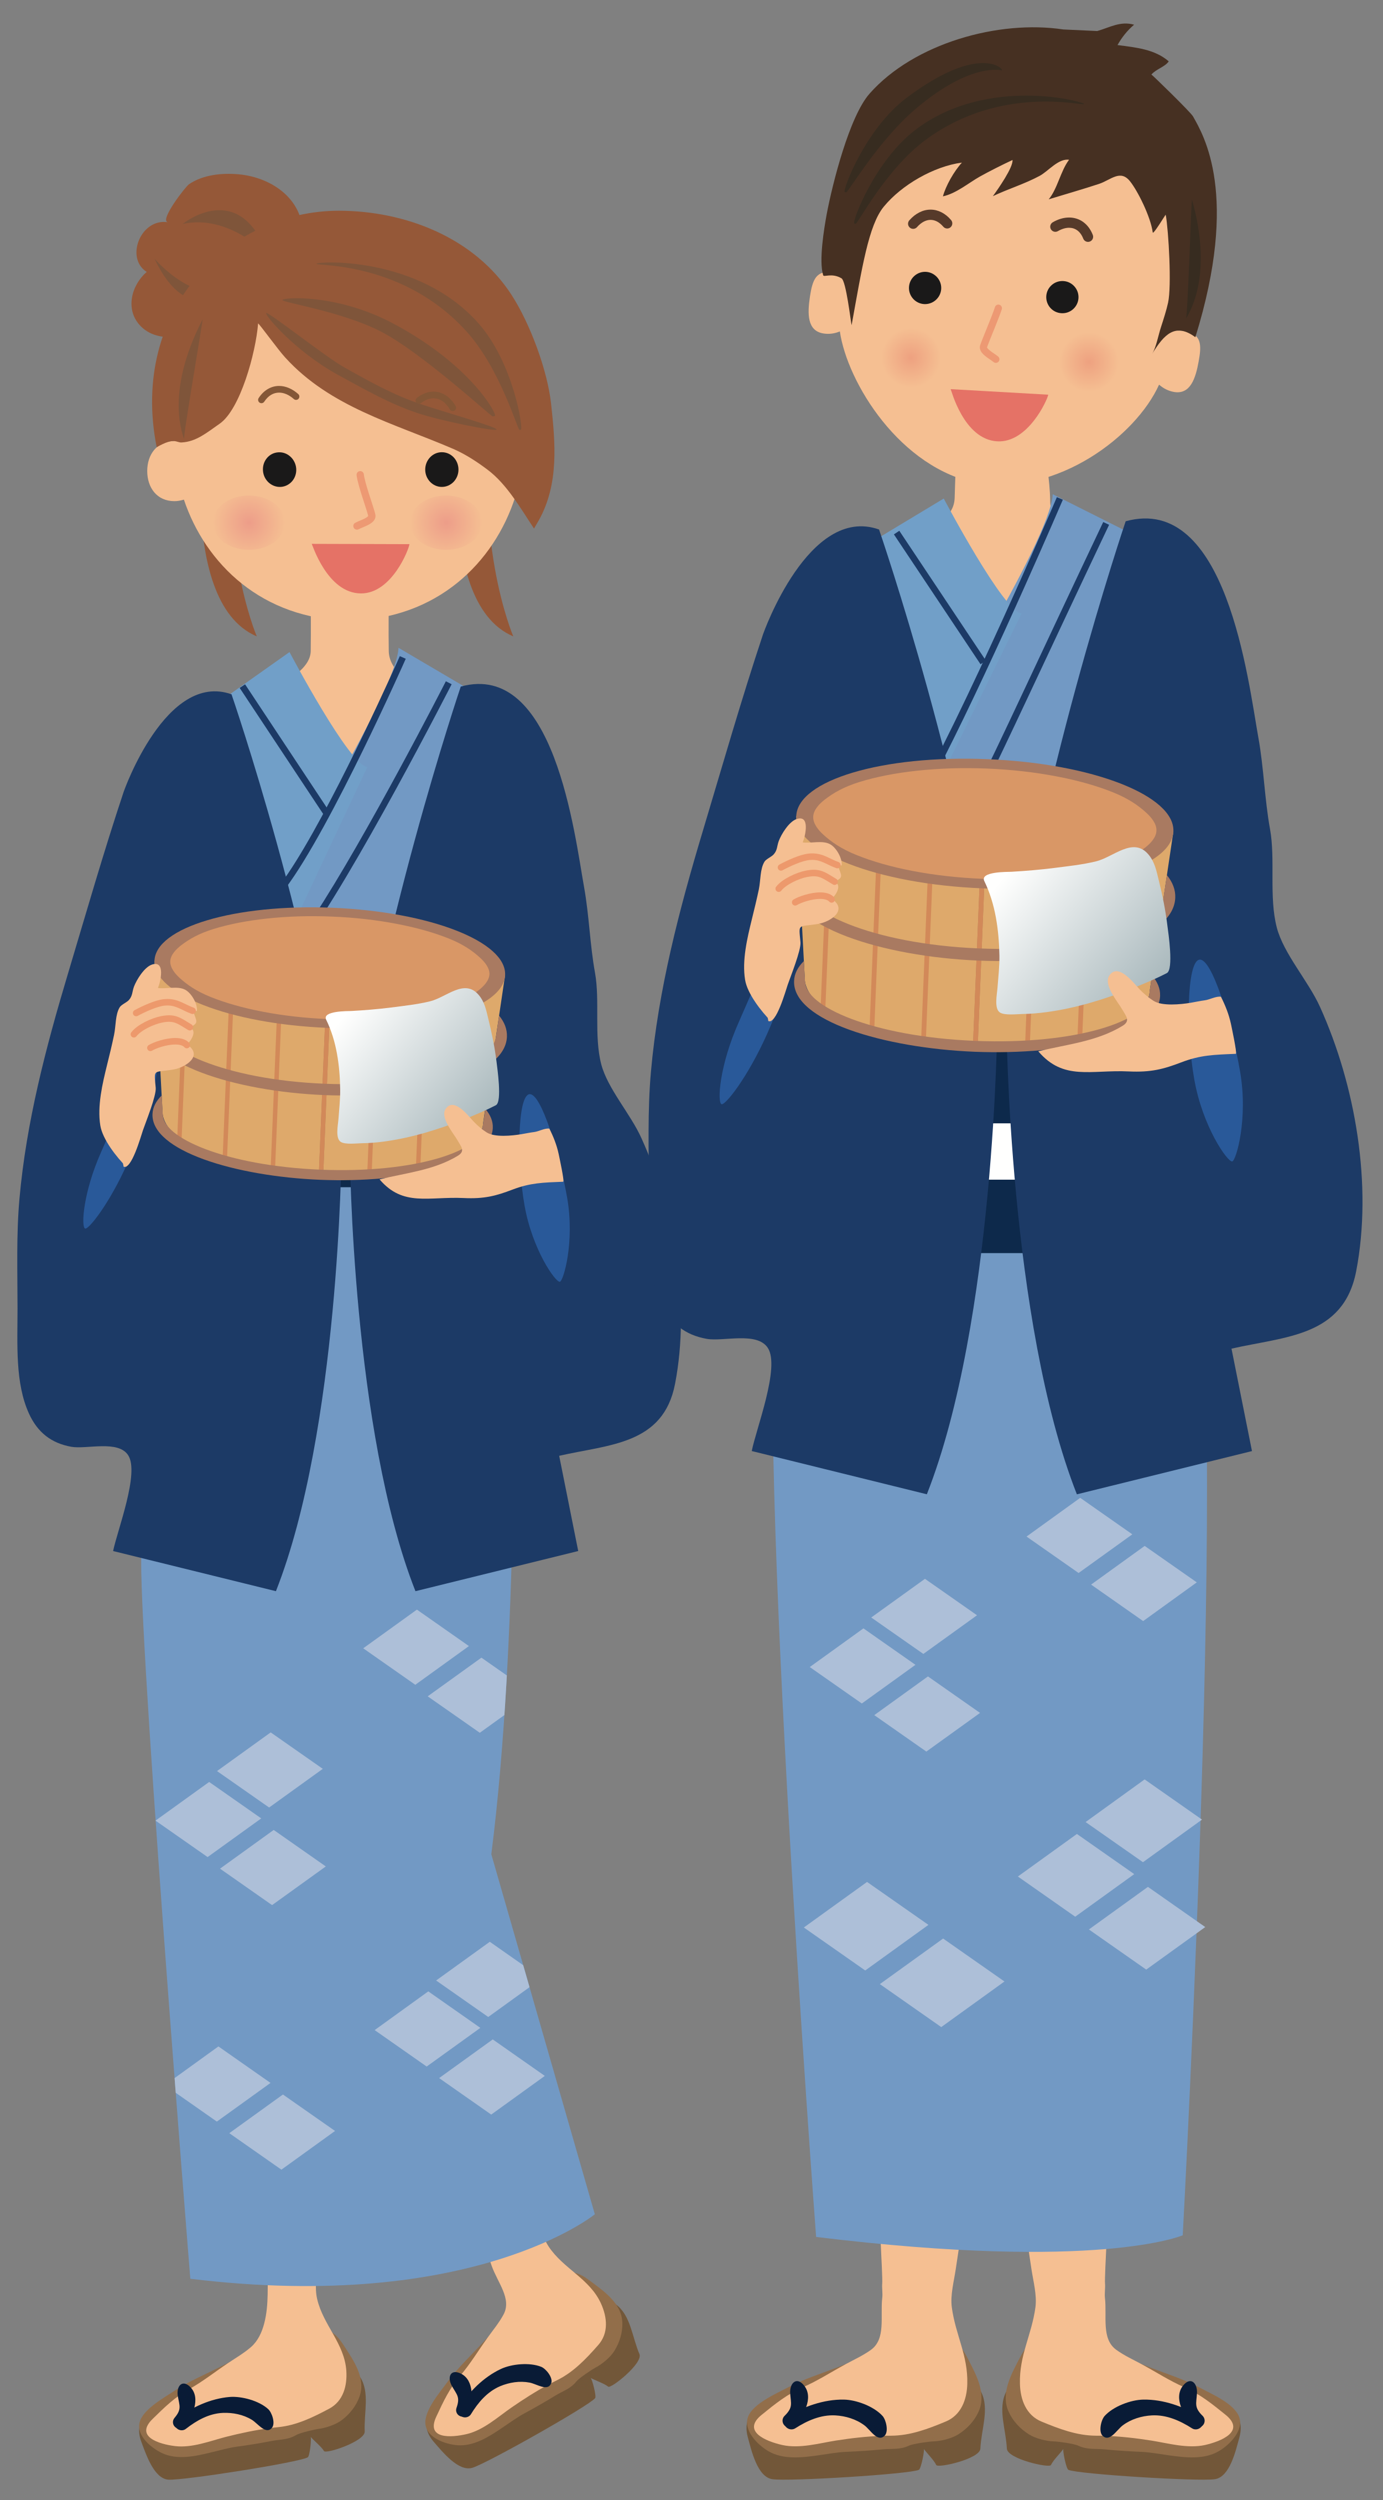
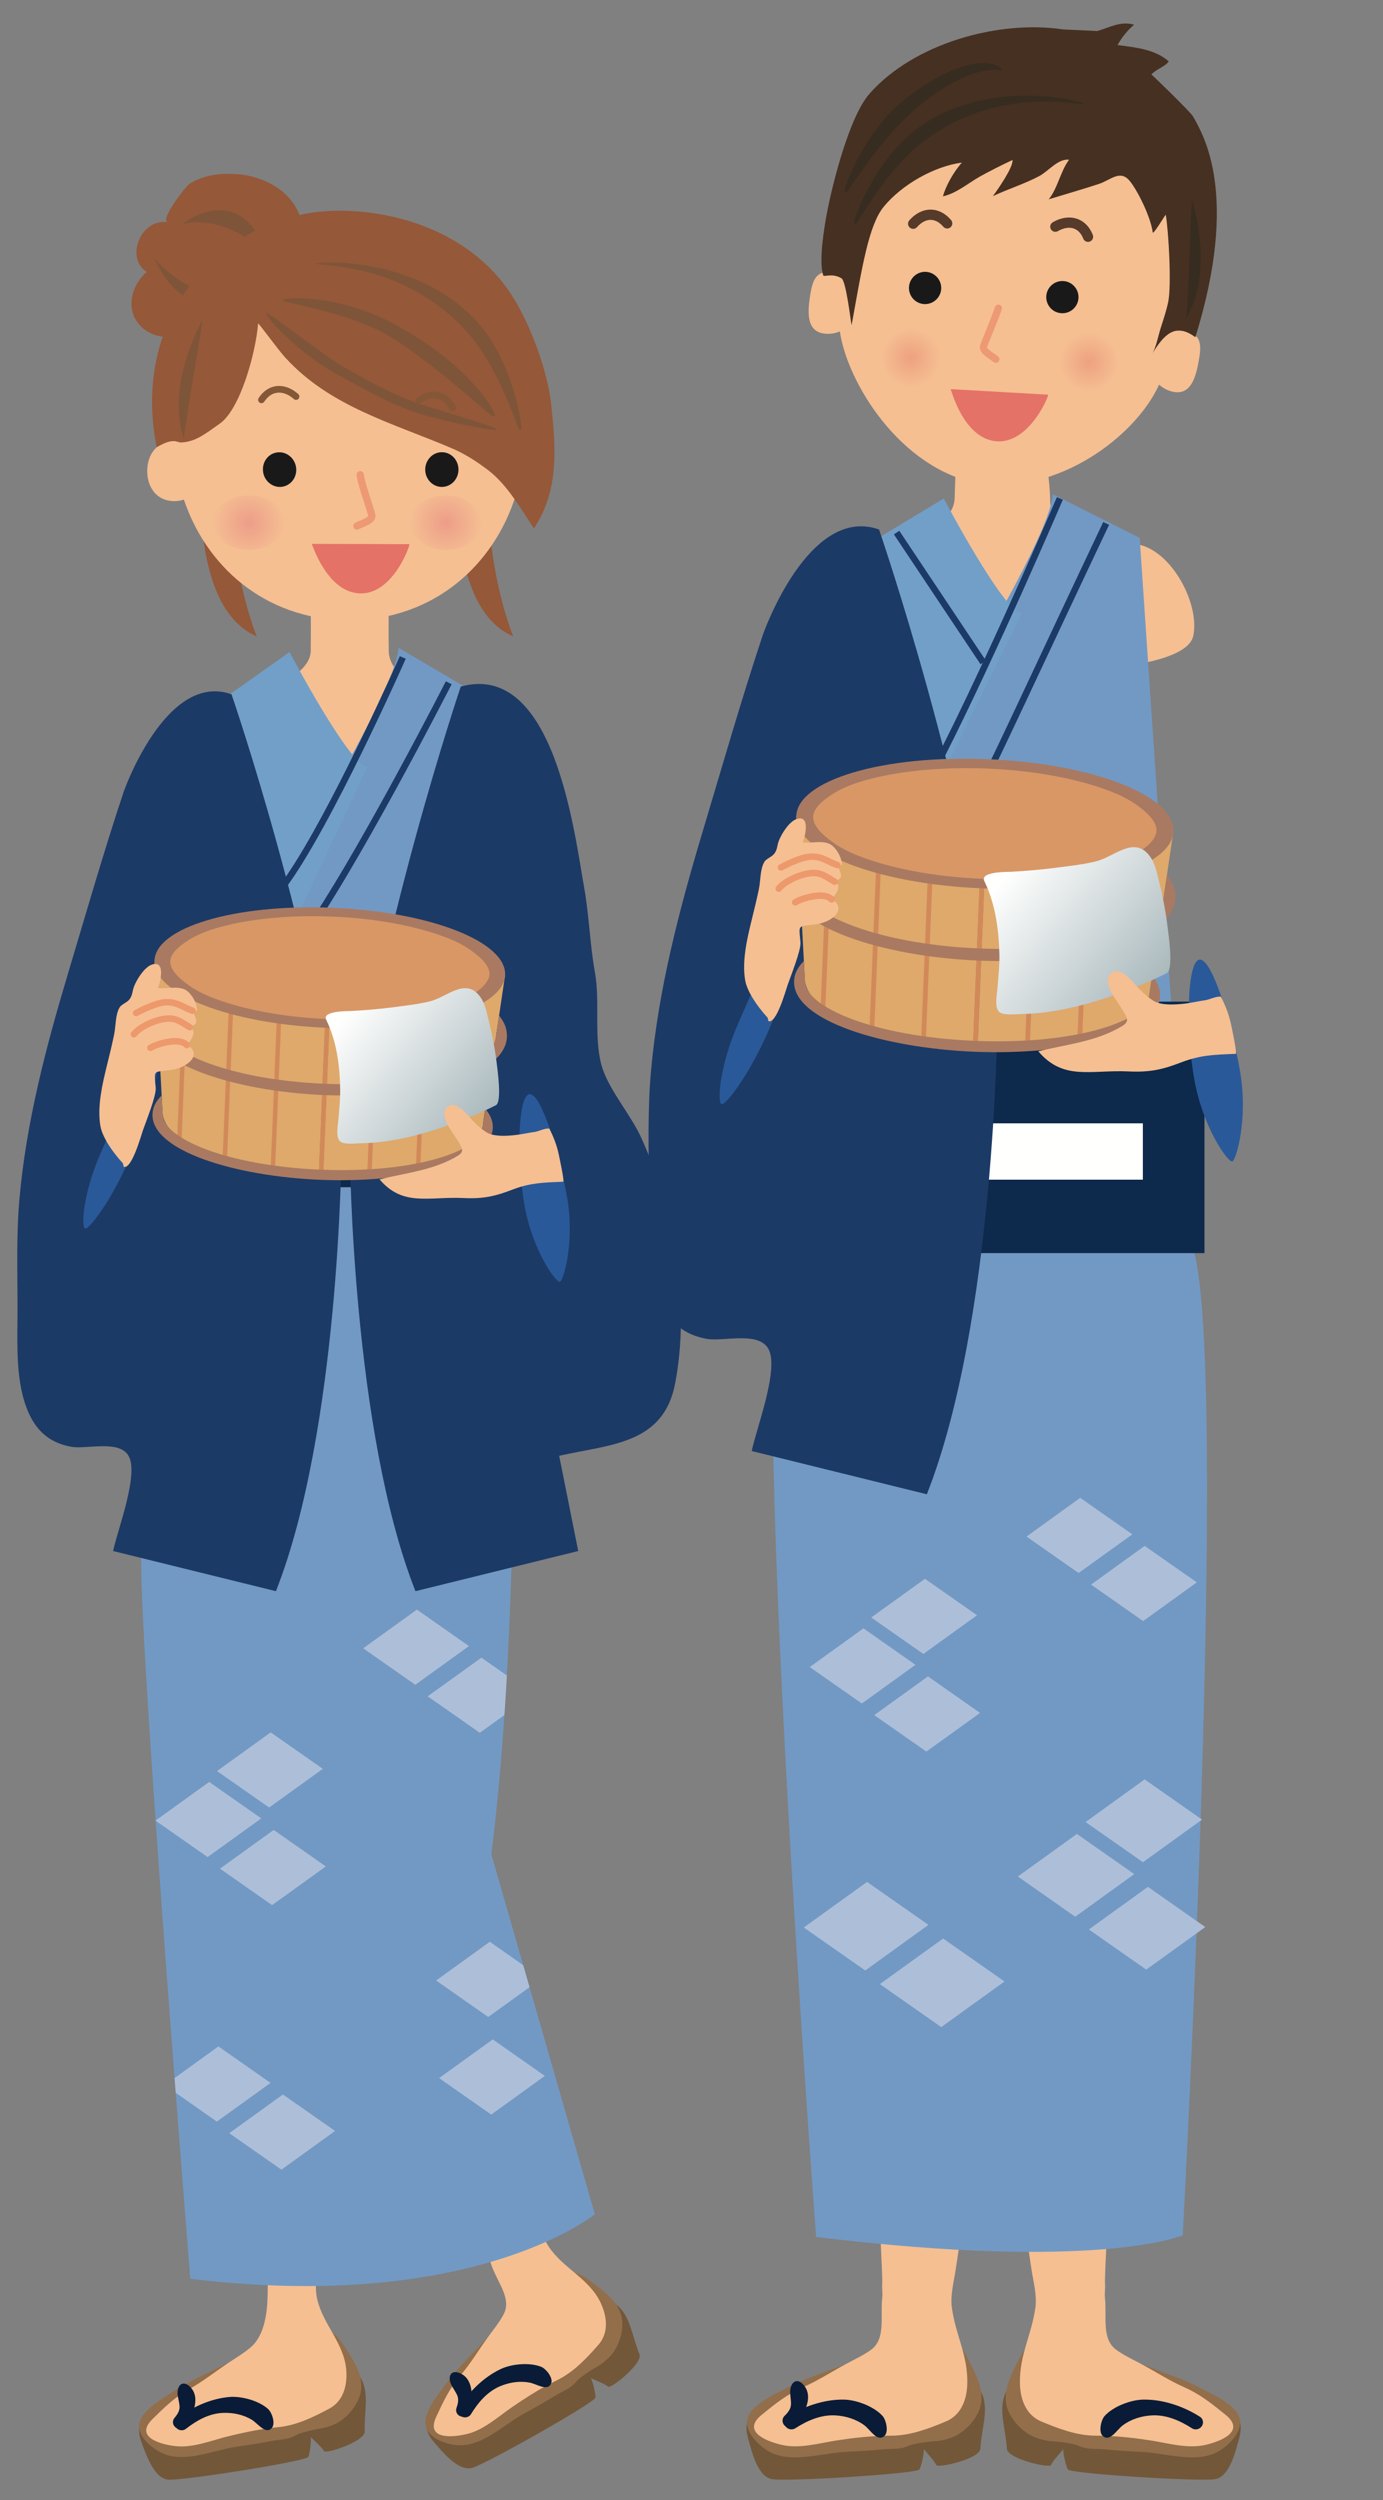
<svg xmlns="http://www.w3.org/2000/svg" version="1.1" viewBox="0 0 310 560">
  <rect x="0" y="0" width="310" height="560" fill="#808080" stroke="none" />
  <defs>
    <radialGradient id="f" cx="99.979" cy="117.08" r="8.122" gradientUnits="userSpaceOnUse">
      <stop stop-color="#ED9D89" offset="0" />
      <stop stop-color="#F5BF92" offset="1" />
    </radialGradient>
    <radialGradient id="e" cx="55.798" cy="117.08" r="8.122" gradientUnits="userSpaceOnUse">
      <stop stop-color="#ED9D89" offset="0" />
      <stop stop-color="#F5BF92" offset="1" />
    </radialGradient>
    <clipPath id="i">
      <path d="m42.658 510.42s-12.715-157.31-10.82-163.94l27.646-144.52s29.366-46.435 29.844-56.855l16.113 9.473 9.639 147.55s1.201 64.893-4.951 113.22l23.203 80.635s-27.148 22.187-90.674 14.443z" />
    </clipPath>
    <clipPath id="h">
      <path d="m73.713 216.76-39.082-1.592 1.767 33.301c-0.302 7.402 13.594 13.447 35.43 14.375 21.856 0.859 36.182-4.033 36.485-11.445l4.912-33.018-39.512-1.621z" />
    </clipPath>
    <linearGradient id="d" x1="107.46" x2="77.393" y1="252.32" y2="227.19" gradientUnits="userSpaceOnUse">
      <stop stop-color="#AAB9BD" offset="0" />
      <stop stop-color="#FFFFFE" offset="1" />
    </linearGradient>
    <radialGradient id="c" cx="244.11" cy="81.101" r="6.679" gradientUnits="userSpaceOnUse">
      <stop stop-color="#EEA180" offset="0" />
      <stop stop-color="#F5BF92" offset="1" />
    </radialGradient>
    <radialGradient id="b" cx="204.2" cy="80.14" r="6.676" gradientUnits="userSpaceOnUse">
      <stop stop-color="#EEA180" offset="0" />
      <stop stop-color="#F5BF92" offset="1" />
    </radialGradient>
    <clipPath id="g">
      <path d="m220.5 184.51-42.021-1.719 1.884 35.811c-0.322 7.959 14.629 14.463 38.125 15.469 23.496 0.908 38.916-4.346 39.248-12.315l5.284-35.527-42.52-1.719z" />
    </clipPath>
    <linearGradient id="a" x1="257.57" x2="225.23" y1="223.09" y2="196.05" gradientUnits="userSpaceOnUse">
      <stop stop-color="#AAB9BD" offset="0" />
      <stop stop-color="#FFFFFE" offset="1" />
    </linearGradient>
  </defs>
  <path d="m37.766 555.43c-3.243-0.205-5.03-5.664-6.104-8.525-3.955-10.537 17.803-11.924 24.209-15.049 2.363-1.153 4.922-2.246 7.52-3.028 2.783-0.83 5.957-2.343 8.808-2.744 3.008-0.42 7.08 4.112 8.526 6.368 2.207 3.417 0.83 7.978 1.025 12.187 0.098 2.197-8.691 5.107-9.121 4.385-0.596-0.996-2.246-2.324-2.998-3.184 0.224 0.244-0.176 4.287-0.645 4.58-1.738 1.104-27.773 5.215-31.22 5.01" fill="#725739" />
  <path d="m47.131 549.37c-3.447 0.83-7.354 1.69-10.723 0.147-2.451-1.113-5.928-3.965-5.097-6.992 0.81-2.94 5.615-5.537 7.959-7.1 3.154-2.07 6.63-3.516 9.99-5.205 4.189-2.1 8.232-4.395 12.763-5.742 2.784-0.83 5.957-2.344 8.809-2.744 2.998-0.42 4.727 1.298 6.172 3.545 2.217 3.418 5.039 7.334 3.594 11.503-0.723 2.081-2.149 3.897-3.887 5.235-1.348 1.055-3.682 1.846-5.322 2.041-0.723 0.088-4.16 0.869-5.01 1.377-1.875 1.123-3.584 0.937-5.723 1.367-2.451 0.488-5.107 0.908-7.597 1.24-1.807 0.254-3.848 0.821-5.928 1.328" fill="#926E4A" />
  <path d="m62.355 543.67c4.122-0.4 7.813-2.217 11.436-4.14 3.164-1.69 4.063-5.137 3.838-8.516-0.43-6.113-5.186-10.225-6.533-16.025-0.625-2.598-0.078-5.713 0.049-8.37 0.361-6.66 0.722-13.339 1.074-20 0.205-3.769 0.4-7.519 0.605-11.289-5.449-1.093-12.5-0.634-17.636 0.537 2.324 18.35 4.843 33.907 4.833 35.411 0 0.908-9e-3 1.806-0.029 2.685-0.068 4.043-0.693 9.121-3.73 11.758-1.582 1.377-3.457 2.461-5.147 3.594-2.91 1.943-5.586 4.092-8.652 5.801-3.291 1.835-5.567 4.082-8.262 6.718-4.043 3.955 1.406 5.625 5.029 6.075 3.799 0.468 7.891-1.153 11.358-2.051 3.262-0.83 6.533-1.524 9.873-1.973 0.615-0.088 1.25-0.146 1.894-0.215" fill="#F5BF92" />
  <path d="m40.1 544.24c-0.225-0.087-0.42-0.244-0.586-0.429-0.537-0.635-0.45-1.563 0.185-2.071 3.252-2.529 7.52-4.482 11.768-4.834 2.676-0.214 6.582 0.83 8.642 2.715 0.86 0.772 1.67 3.223 0.85 4.19-1.377 1.631-3.145-0.957-4.512-1.797-1.933-1.172-4.248-1.631-6.474-1.543-3.174 0.137-5.918 1.719-8.321 3.584-0.449 0.351-1.045 0.4-1.552 0.185" fill="#091B36" />
  <path d="m39.387 543.74-0.098-0.069c-0.625-0.517-0.703-1.445-0.185-2.06 1.689-1.993 1.113-2.725 0.751-4.932-0.361-2.207 1.026-3.848 2.852-1.943 2.363 2.48 0.391 6.67-1.367 8.759-0.488 0.577-1.338 0.684-1.953 0.245" fill="#091B36" />
  <path d="m105.89 552.77c-3.106 0.937-6.69-3.545-8.692-5.85-7.392-8.496 12.51-17.383 17.412-22.558 1.827-1.924 3.828-3.838 6.006-5.469 2.315-1.748 4.756-4.278 7.285-5.654 2.666-1.446 8.077 1.386 10.215 2.988 3.262 2.431 3.555 7.197 5.215 11.064 0.869 2.022-6.357 7.813-7.002 7.305-0.918-0.732-2.92-1.397-3.935-1.953 0.302 0.156 1.337 4.082 1.015 4.512-1.25 1.66-24.209 14.609-27.519 15.615" fill="#725739" />
  <path d="m112.55 543.82c-2.93 1.983-6.289 4.151-9.99 3.897-2.686-0.195-6.934-1.65-7.207-4.775-0.284-3.038 3.32-7.159 4.97-9.434 2.217-3.037 4.981-5.625 7.53-8.369 3.212-3.438 6.181-6.992 9.96-9.844 2.315-1.748 4.756-4.277 7.286-5.644 2.675-1.456 4.892-0.44 7.031 1.152 3.262 2.432 7.265 5.127 7.373 9.531 0.059 2.207-0.645 4.404-1.797 6.26-0.898 1.455-2.812 3.017-4.277 3.76-0.645 0.341-3.604 2.295-4.209 3.047-1.367 1.718-3.037 2.138-4.883 3.281-2.139 1.318-4.473 2.637-6.68 3.838-1.621 0.859-3.33 2.099-5.107 3.3" fill="#926E4A" />
  <path d="m124.83 533.17c3.731-1.826 6.553-4.814 9.258-7.89 2.383-2.686 2.021-6.231 0.625-9.307-2.539-5.586-8.418-7.774-11.719-12.744-1.484-2.217-2.07-5.322-2.871-7.852-1.992-6.377-3.984-12.754-5.986-19.111-1.113-3.594-2.246-7.207-3.379-10.801-5.479 0.889-11.875 3.115-16.27 5.996 8.584 16.387 14.327 32.158 14.834 33.574 0.323 0.84 0.616 1.69 0.899 2.52 1.357 3.818 4.551 7.383 2.627 10.918-1.006 1.855-2.383 3.516-3.565 5.156-2.05 2.852-3.808 5.791-6.084 8.467-2.441 2.871-3.789 5.771-5.39 9.189-2.412 5.108 3.291 4.766 6.836 3.926 3.72-0.879 6.982-3.838 9.931-5.888 2.764-1.915 5.586-3.711 8.555-5.303 0.557-0.283 1.113-0.567 1.699-0.85" fill="#F5BF92" />
  <path d="m104.17 541.48c-0.234-0.01-0.469-0.078-0.693-0.205-0.733-0.411-0.977-1.299-0.547-1.993 2.158-3.515 5.478-6.835 9.336-8.642 2.421-1.143 6.455-1.524 9.052-0.488 1.065 0.429 2.676 2.431 2.246 3.632-0.722 2.012-3.271 0.196-4.843-0.097-2.237-0.43-4.561-0.049-6.621 0.81-2.911 1.241-4.942 3.672-6.534 6.26-0.283 0.488-0.849 0.742-1.396 0.723" fill="#091B36" />
  <path d="m103.33 541.27-0.127-0.039c-0.762-0.274-1.152-1.113-0.879-1.875 0.869-2.461 0.088-2.93-1.015-4.883-1.114-1.934-0.381-3.955 1.992-2.803 3.066 1.494 2.695 6.104 1.767 8.672-0.254 0.713-1.015 1.104-1.738 0.928" fill="#091B36" />
  <path d="m103.94 89.177s-7.627 45.42 11.113 53.369c0 0-9.844-22.871-3.819-54.971l-7.294 1.602" fill="#955838" />
  <path d="m46.428 89.177s-7.627 45.42 11.133 53.369c0 0-9.864-22.871-3.819-54.971l-7.314 1.602" fill="#955838" />
  <path d="m49.611 72.566c7.784-3.301 17.5-9.717 18.223-19.082 0.664-8.575-6.748-13.76-14.355-14.444-3.692-0.332-7.959 0.078-11.114 2.227-0.771 0.508-6.738 8.193-4.726 8.515-6.065-0.986-9.668 8.018-4.756 11.124-3.399 2.929-4.99 8.515-1.289 12.216 4.619 4.59 12.988 1.582 18.017-0.556" fill="#955838" />
  <path d="m59.943 57.058s-8.632-9.199-18.994-6.895c0 0 12.666-10.361 18.994 6.895" fill="#7F553A" />
  <path d="m34.621 57.927s9.785 11.514 17.852 5.752c0 0-9.795 11.23-17.852-5.752" fill="#7F553A" />
  <path d="m41.203 163.07c4.111-4.112 28.272-8.799 28.447-17.217 0.069-5.303 0-8.389 0-13.682h17.491c0 5.293-0.078 8.379 0 13.682 0.156 8.418 17.744 12.334 22.539 15.634 5.293 3.653 5.966 9.561 5.312 19.854-11.367 2.607-23.769 3.994-36.787 3.994-12.666 0-31.504-1.103-42.617-3.594-0.684-10.341 0.752-13.798 5.615-18.671" fill="#F5BF92" />
  <path d="m33 105.5c0 3.74 2.178 6.758 6.104 6.758 0.742 0 1.445-0.147 2.119-0.342 4.843 14.444 17.578 26.807 37.021 27.09 19.736-0.283 32.569-13.037 37.256-27.725 1.064 0.596 2.295 0.977 3.623 0.977 3.906 0 4.404-3.789 4.404-7.5 0-3.73-0.498-5.977-4.404-5.977-0.566 0-1.113 0.069-1.65 0.186 0-23.877-16.446-38.721-39.229-38.994-22.715 0.273-39.14 15.039-39.219 38.808-3.867 0.03-6.025 3.047-6.025 6.719" fill="#F5BF92" />
  <path d="m75.939 47.204c14.864 0 30.391 5.997 38.711 18.828 4.17 6.436 8.057 16.905 8.877 24.405 0.948 8.73 1.807 17.949-2.754 26.113-0.097 0.156-0.976 1.69-1.074 1.846-2.998-4.512-6.064-9.922-10.4-13.174-2.432-1.836-4.99-3.486-7.695-4.668-13.243-5.713-27.549-9.326-37.686-20.488-1.572-1.709-5.625-7.315-6.064-7.627-0.518 6.611-4.014 19.267-8.594 22.451-2.91 2.021-5.244 4.043-8.545 4.219-1.26 0.068-1.524-1.25-5.596 1.064-6.172-31.015 16.397-52.969 40.82-52.969" fill="#955838" />
  <path d="m111.32 96.218c0.137-0.586-11.884-3.955-17.177-5.752-5.87-1.982-11.006-4.824-17.159-8.281-3.955-2.237-16.738-12.305-17.295-12.07-0.576 0.244 6.397 8.574 16.163 13.906 6.289 3.428 11.484 6.387 17.529 8.437 5.39 1.836 17.822 4.278 17.939 3.76" fill="#7F553A" />
  <path d="m110.43 93.269c0.185 0 0.351-0.039 0.517-0.108 0.547-0.283-5.361-11.513-23.125-20.859-12.636-6.592-24.482-5.684-24.521-5.098-0.02 0.567 12.949 2.461 21.875 6.953 9.209 4.669 24.853 19.112 25.254 19.112" fill="#7F553A" />
  <path d="m116.45 96.296c0.098 0 0.205-0.01 0.303-0.039 0.596-0.176-1.68-15-9.492-23.818-13.574-15.381-36.602-13.877-36.328-13.34 0.293 0.518 19.443-0.518 33.603 15.107 7.686 8.487 11.446 22.09 11.914 22.09" fill="#7F553A" />
  <path d="m102.13 90.962c-1.157-2.022-2.962-3.246-4.965-3.243-1.255 0-2.538 0.477-3.721 1.407-0.324 0.255-0.381 0.724-0.127 1.049 0.255 0.324 0.724 0.381 1.049 0.127 0.975-0.764 1.926-1.089 2.799-1.089 1.374 3e-3 2.684 0.803 3.672 2.495 0.205 0.357 0.662 0.48 1.019 0.274 0.358-0.206 0.48-0.663 0.274-1.02" fill="#845737" />
  <path d="m91.857 117.08c0 3.36 3.643 6.084 8.116 6.084 4.502 0 8.125-2.724 8.125-6.084 0-3.349-3.623-6.084-8.125-6.084-4.473 0-8.116 2.735-8.116 6.084z" fill="url(#f)" />
  <path d="m63.918 117.08c0 3.36-3.643 6.084-8.125 6.084-4.492 0-8.115-2.724-8.115-6.084 0-3.349 3.623-6.084 8.115-6.084 4.482 0 8.125 2.735 8.125 6.084z" fill="url(#e)" />
  <path d="m79.931 106.42c0.068 0.652 0.266 1.471 0.522 2.397 0.386 1.382 0.909 2.973 1.338 4.295 0.214 0.66 0.405 1.254 0.541 1.71 0.068 0.227 0.122 0.421 0.158 0.564l0.038 0.17 7e-3 0.042v6e-3l0.183-0.018-0.183 9e-3v9e-3l0.183-0.018-0.183 9e-3 0.817-0.038-0.818 0.022 0.186-5e-3 -0.186 2e-3v3e-3l0.186-5e-3 -0.186 2e-3v7e-3h0.063l-0.061-0.016-2e-3 0.016h0.063l-0.061-0.016-4e-3 8e-3c-0.013 0.033-0.115 0.158-0.311 0.291-0.29 0.204-0.752 0.423-1.226 0.625-0.477 0.205-0.96 0.392-1.371 0.612-0.398 0.214-0.547 0.71-0.332 1.108 0.214 0.397 0.71 0.546 1.108 0.331 0.2-0.109 0.523-0.247 0.883-0.398 0.543-0.23 1.171-0.486 1.722-0.836 0.276-0.177 0.539-0.378 0.762-0.651 0.22-0.268 0.404-0.645 0.402-1.074v-0.049l-1e-3 -0.016c-0.017-0.252-0.069-0.438-0.141-0.718-0.255-0.937-0.826-2.607-1.362-4.306-0.268-0.847-0.526-1.696-0.726-2.443-0.201-0.744-0.343-1.397-0.382-1.795-0.045-0.45-0.446-0.777-0.895-0.731-0.45 0.045-0.777 0.447-0.731 0.896" fill="#ED9973" />
  <path d="m95.314 105.19c0 2.129 1.67 3.877 3.721 3.877 2.08 0 3.731-1.748 3.731-3.877 0-2.159-1.651-3.897-3.731-3.897-2.051 0-3.721 1.738-3.721 3.897" fill="#1A1919" />
  <path d="m58.947 105.43c0.147 2.139 1.953 3.76 4.014 3.633 2.051-0.147 3.584-1.953 3.437-4.102-0.166-2.138-1.972-3.789-4.013-3.642-2.071 0.107-3.604 1.972-3.438 4.111" fill="#1A1919" />
  <path d="m69.875 121.82c0.088-0.02 3.447 11.084 11.035 11.103 6.895 0.029 10.733-9.853 10.869-11.035l-21.904-0.068" fill="#E57266" />
  <path d="m66.856 88.267c-1.315-1.171-2.809-1.817-4.294-1.818-1.765-7e-3 -3.441 0.946-4.582 2.71-0.226 0.345-0.129 0.808 0.217 1.034 0.345 0.225 0.808 0.129 1.034-0.217 0.945-1.428 2.099-2.025 3.331-2.033 1.042-1e-3 2.195 0.457 3.301 1.44 0.308 0.274 0.78 0.247 1.054-0.061s0.247-0.78-0.061-1.054" fill="#845737" />
  <path d="m41.271 98.464c-0.019-0.605-4.609-9.951 4.131-26.914 0.215-0.4-4.521 26.914-4.131 26.914" fill="#7F553A" />
  <path d="m53.99 171.03c-0.115 0.153-1.72 2.489-1.718 8.809 0 0.82 0.027 1.71 0.088 2.672 0.028 0.45 0.417 0.793 0.868 0.764 0.45-0.029 0.792-0.417 0.764-0.867-0.059-0.929-0.085-1.783-0.085-2.569 0-3.024 0.382-5.026 0.746-6.25 0.183-0.612 0.361-1.03 0.487-1.285 0.063-0.128 0.112-0.215 0.143-0.266l0.03-0.048 4e-3 -5e-3 -0.387-0.269 0.381 0.277 6e-3 -8e-3 -0.387-0.269 0.381 0.277c0.266-0.365 0.186-0.876-0.179-1.142s-0.876-0.186-1.142 0.18" fill="#ED9973" />
  <path d="m42.658 510.42s-12.715-157.31-10.82-163.94l27.646-144.52s29.366-46.435 29.844-56.855l16.113 9.473 9.639 147.55s1.201 64.893-4.951 113.22l23.203 80.635s-27.148 22.187-90.674 14.443" fill="#7299C4" />
  <path d="m44.992 160.13 19.903-14.072s13.574 25.713 17.46 25.713l-18.925 40.273-18.916-38.33 0.478-13.584" fill="#719FC8" />
  <path d="m47.902 230.96h61.621v34.971h-61.621z" fill="#0D294B" />
  <path d="m47.902 243.84h61.621v9.785h-61.621z" fill="#FFFFFE" />
  <path d="m51.896 155.52s18.956 54.971 24.639 102.82c0 0-0.469 62.071-14.687 98.076l-36.494-8.994c0.947-4.638 5.957-17.49 3.378-21.455-2.246-3.467-9.287-1.299-12.734-1.894-4.502-0.801-7.568-3.213-9.492-7.412-3.145-6.875-2.578-15.489-2.578-23.624 0-8.193-0.293-16.464 0.439-24.58 1.524-17.08 5.899-33.789 10.811-50.175 4.101-13.672 8.037-27.422 12.558-40.967 0 0 9.473-27.002 24.16-21.797" fill="#1C3A66" />
  <path d="m103.28 153.79s-19.16 56.7-24.853 104.55c0 0 0.468 62.071 14.697 98.076l36.484-8.994-4.267-21.328c11.142-2.568 23.349-2.451 25.976-16.142 3.448-17.891-0.136-38.711-7.549-55.03-2.441-5.42-7.548-11.035-8.994-16.513-1.67-6.397-0.263-14.2-1.406-20.528-1.133-6.24-1.299-12.734-2.422-19.023-2.158-11.973-6.66-50.869-27.666-45.069" fill="#1C3A66" />
  <path d="m89.62 146.97c-1e-3 2e-3 -0.26 0.586-0.736 1.642-1.665 3.695-5.969 13.126-10.961 23.102-4.988 9.971-10.682 20.507-15.056 26.335l1.164 0.874c5.136-6.854 11.837-19.661 17.291-30.796 5.449-11.13 9.626-20.562 9.628-20.568l-1.33-0.588" fill="#1C3A66" />
  <path d="m99.94 152.6c-1e-3 2e-3 -0.345 0.675-0.972 1.887-2.194 4.245-7.842 15.072-14.21 26.516-6.365 11.441-13.466 23.516-18.511 30.191l1.162 0.878c5.873-7.78 14.308-22.455 21.302-35.219 6.991-12.759 12.523-23.586 12.525-23.59l-1.296-0.662" fill="#1C3A66" />
-   <path d="m53.721 154.09 18.965 28.603 1.213-0.804-18.964-28.604" fill="#1C3A66" />
  <path d="m75.1 477.32-12.022 8.671-11.68-8.173 12.022-8.662 11.68 8.164" fill="#ADBFD8" />
  <g clip-path="url(#i)" fill="#ADBFD8">
    <path d="m72.355 396.21-12.031 8.662-11.679-8.164 12.031-8.662 11.679 8.164" />
    <path d="m58.557 407.31-12.022 8.662-11.68-8.164 12.032-8.662 11.67 8.164" />
    <path d="m73.029 418.07-12.041 8.662-11.67-8.164 12.032-8.672 11.679 8.174" />
    <path d="m121.46 443.12-12.021 8.672-11.68-8.174 12.031-8.671 11.67 8.173" />
-     <path d="m107.67 454.23-12.031 8.662-11.66-8.164 12.021-8.672 11.67 8.174" />
    <path d="m122.12 464.99-12.012 8.662-11.679-8.174 12.021-8.662 11.67 8.174" />
    <path d="m60.637 466.56-12.032 8.662-11.66-8.164 12.012-8.672 11.68 8.174" />
    <path d="m105.11 368.71-12.021 8.672-11.67-8.174 12.031-8.662 11.66 8.164" />
    <path d="m119.58 379.47-12.031 8.662-11.68-8.164 12.041-8.662 11.67 8.164" />
  </g>
  <path d="m127.13 268.3c1.728 9.922-0.84 18.672-1.641 18.809-0.957 0.166-6.181-7.207-7.92-17.129-1.738-9.932-1.582-24.424 1.065-24.883 2.646-0.469 6.758 13.281 8.496 23.203" fill="#295999" />
  <path d="m28.596 260.5c-4.102 9.2-8.799 15.03-9.532 14.688-0.898-0.391-0.468-7.998 3.624-17.197 4.111-9.2 9.394-22.578 11.835-21.495 2.442 1.094-1.826 14.795-5.927 24.004" fill="#295999" />
  <path d="m73.713 216.76-39.082-1.592 1.767 33.301c-0.302 7.402 13.594 13.447 35.43 14.375 21.856 0.859 36.182-4.033 36.485-11.445l4.912-33.018-39.512-1.621" fill="#DEA96B" />
  <g clip-path="url(#h)">
    <path d="m72.837 229.74-1.543 37.481 0.989 0.04 1.543-37.48" fill="#B2825B" />
    <path d="m62.134 226-1.67 40.791 0.989 0.041 1.67-40.791" fill="#D28959" />
    <path d="m51.353 224.05-1.543 37.627 0.989 0.041 1.543-37.627" fill="#D28959" />
    <path d="m41.119 220.61-1.485 36.66 0.989 0.04 1.485-36.66" fill="#D28959" />
    <path d="m72.837 229.74-1.543 37.481 0.989 0.04 1.543-37.48" fill="#D28959" />
    <path d="m83.794 226.89-1.669 40.781 0.989 0.041 1.669-40.782" fill="#D28959" />
    <path d="m94.683 225.83-1.533 37.627 0.989 0.041 1.533-37.627" fill="#D28959" />
    <path d="m105.16 223.23-1.504 36.65 0.989 0.041 1.504-36.651" fill="#D28959" />
  </g>
  <path d="m113.22 218.39c-0.303 7.432-17.862 12.744-39.844 11.846-21.963-0.899-39.053-7.627-38.75-15.059 0.312-7.422 17.881-12.734 39.863-11.846 21.963 0.899 39.053 7.627 38.731 15.059" fill="#A97A61" />
  <path d="m73.469 228.26c-5.078-0.205-9.971-0.762-14.561-1.641-4.414-0.849-8.34-1.953-11.689-3.3-3.203-1.289-5.283-2.744-6.944-4.258-0.996-0.908-2.168-2.295-2.109-3.74 0.049-1.455 1.348-2.725 2.402-3.555 1.778-1.367 3.975-2.656 7.276-3.672 3.437-1.064 7.461-1.855 11.914-2.334 4.648-0.508 9.58-0.664 14.638-0.449 5.069 0.195 9.971 0.752 14.571 1.64 4.404 0.831 8.34 1.954 11.679 3.291 3.204 1.29 5.293 2.754 6.944 4.268 0.996 0.899 2.178 2.285 2.119 3.731-0.068 1.445-1.348 2.734-2.412 3.564-1.777 1.367-3.975 2.646-7.276 3.662-3.427 1.074-7.451 1.865-11.904 2.344-4.648 0.508-9.59 0.654-14.648 0.449" fill="#D99766" />
  <path d="m111.87 227.49-0.742 5.078 0.01-0.45c-0.235 5.762-15.752 11.563-38.35 10.635-22.588-0.918-37.588-7.959-37.353-13.72h-0.069l-0.244-4.737c-1.328 1.397-2.099 2.93-2.178 4.629-0.371 9.209 19.678 15.547 39.747 16.367 20.068 0.821 40.566-3.857 40.937-13.066 0.068-1.68-0.547-3.272-1.758-4.736" fill="#A97A61" />
  <path d="m108.8 248.4-0.703 4.551 0.019-0.401c-0.215 5.156-14.873 10.322-36.24 9.453-21.357-0.879-35.557-7.216-35.342-12.373h-0.049l-0.244-4.248c-1.269 1.24-1.992 2.627-2.06 4.141-0.342 8.262 18.623 13.974 37.607 14.746 18.984 0.771 38.34-3.379 38.672-11.621 0.068-1.504-0.537-2.93-1.66-4.248" fill="#A97A61" />
  <path d="m73.117 228.42c-0.996-2.031 4.863-1.924 5.664-1.963 2.979-0.166 5.928-0.41 8.877-0.781 2.91-0.371 5.85-0.693 8.701-1.377 3.682-0.879 7.735-5.185 10.928-1.455 1.338 1.553 1.69 3.399 2.158 5.322 0.791 3.164 1.446 6.377 1.846 9.61 0.147 1.299 1.318 9.043-0.137 9.785-2.285 1.182-4.668 2.187-7.06 3.135-5.801 2.304-11.856 4.179-18.047 5.009-1.631 0.215-3.272 0.352-4.932 0.372-1.162 0.019-3.681 0.341-4.707-0.284-1.308-0.791-0.635-3.828-0.537-5.175 0.156-2.247 0.42-4.493 0.381-6.739-0.098-5.244-0.801-10.703-3.135-15.459z" fill="url(#d)" />
  <path d="m126.24 264.7c0.322-9e-3 -0.908-5.703-1.015-6.211-0.44-2.021-1.163-3.877-2.09-5.683-0.977-0.166-2.364 0.635-3.389 0.762-0.996 0.117-1.924 0.332-2.9 0.488-2.032 0.342-5.957 0.752-7.754-0.401-1.055-0.664-2.051-1.513-2.91-2.421-1.202-1.27-4.385-5.508-6.25-2.911-1.407 1.963 1.728 5.508 2.656 7.159 0.791 1.416 1.758 2.343 0.029 3.408-5.39 3.252-11.553 3.808-17.539 5.283 5.274 6.182 10.967 3.809 18.867 4.18 4.619 0.224 7.227-0.479 10.948-1.895 3.994-1.513 6.757-1.572 11.347-1.758" fill="#F5BF92" />
  <path d="m28.381 261.44c-2.227-2.207-5.391-6.211-5.899-9.346-0.703-4.346 0.469-9.316 1.524-13.594 0.537-2.158 1.123-4.56 1.562-6.699 0.42-1.973 0.254-4.531 1.27-6.191 0.381-0.596 1.572-1.065 2.07-1.622 0.84-0.976 0.684-1.796 1.123-2.988 0.567-1.504 2.295-4.345 4.004-4.931 3.115-1.055 1.953 3.857 1.367 5.234 1.895 0.264 4.375-0.508 6.084 0.381 1.504 0.781 2.852 3.32 2.647 4.775-0.264-0.029-0.625 0.049-0.84 0 0.723 2.383 1.523 2.647-1.045 3.799 2.275 0.127 0.557 3.135-0.41 3.643 3.877 2.5-0.186 5.205-3.008 5.673-4.59 0.743-4.316-0.283-3.926 4.102 0.157 1.768-2.265 7.754-2.861 9.492-0.488 1.426-2.578 8.945-4.346 8.154-0.068-0.703-0.342-1.298-0.556-1.962" fill="#F5BF92" />
  <path d="m30.864 227.55c0.844-0.454 1.943-0.994 3.044-1.437 1.097-0.443 2.208-0.786 3.012-0.864 0.212-0.021 0.414-0.03 0.608-0.03 1.007 2e-3 1.781 0.252 2.61 0.618 0.826 0.364 1.691 0.856 2.782 1.249 0.379 0.135 0.795-0.062 0.931-0.44s-0.061-0.795-0.439-0.93c-0.951-0.34-1.769-0.802-2.684-1.21-0.912-0.406-1.936-0.745-3.2-0.743-0.242 0-0.492 0.013-0.752 0.038-1.053 0.108-2.241 0.493-3.412 0.962-1.167 0.471-2.305 1.03-3.189 1.504-0.354 0.19-0.487 0.631-0.297 0.986 0.19 0.354 0.631 0.487 0.986 0.297" fill="#ED996C" />
  <path d="m30.586 232.12c0.495-0.646 1.478-1.354 2.564-1.907 1.084-0.558 2.277-0.979 3.166-1.156 0.63-0.128 1.141-0.183 1.574-0.183 0.778 4e-3 1.314 0.161 1.952 0.469 0.634 0.308 1.353 0.789 2.337 1.374 0.346 0.206 0.792 0.091 0.997-0.254s0.091-0.791-0.254-0.996c-0.948-0.562-1.672-1.054-2.441-1.432-0.765-0.378-1.593-0.62-2.591-0.616-0.557 0-1.164 0.07-1.861 0.212-1.062 0.213-2.34 0.671-3.543 1.287-1.202 0.622-2.323 1.383-3.049 2.31-0.247 0.317-0.189 0.774 0.128 1.021 0.318 0.246 0.775 0.189 1.022-0.129" fill="#ED996C" />
  <path d="m34.086 235.34c0.454-0.274 1.305-0.636 2.259-0.909 0.955-0.276 2.026-0.472 2.942-0.471 0.484 0 0.924 0.054 1.273 0.163 0.351 0.109 0.604 0.263 0.776 0.454 0.269 0.298 0.729 0.323 1.028 0.054 0.298-0.269 0.323-0.729 0.054-1.028-0.39-0.432-0.895-0.707-1.43-0.871-0.536-0.165-1.111-0.227-1.701-0.227-1.114 1e-3 -2.291 0.224-3.346 0.528-1.056 0.306-1.976 0.686-2.602 1.057-0.345 0.206-0.457 0.653-0.251 0.999 0.206 0.344 0.653 0.457 0.998 0.251" fill="#ED996C" />
  <path d="m265.57 74.167c-0.537-0.107-1.064-0.146-1.601-0.097 4.394-24.141-8.584-42.012-30.303-46.26-0.303-0.049-0.586-0.078-0.879-0.127-0.283-0.039-0.566-0.107-0.869-0.166-21.924-3.018-40 9.668-43.672 33.926-0.488-0.215-1.006-0.342-1.553-0.43-3.759-0.566-4.57 1.641-5.146 5.43-0.566 3.779-0.674 7.695 3.076 8.261 1.279 0.196 2.52 0 3.633-0.468 1.641 11.406 13.496 30.791 31.103 34.062 17.706 2.617 35.206-10.537 40.45-22.139 0.908 0.801 2.021 1.397 3.291 1.631 3.72 0.674 4.902-3.056 5.576-6.826 0.703-3.769 0.644-6.113-3.106-6.797" fill="#F5BF92" />
  <path d="m255.14 121.96c-6.045-1.24-19.678-1.445-19.746-9.736-0.059-5.225-1.094-8.828-1.055-14.024l-9.57-0.087-10.42-0.03c-0.039 5.196-0.215 8.194-0.362 13.418-0.224 8.282-15.341 8.574-21.416 9.717-8.476 1.582-9.238 11.484-8.857 18.789 0.537 10.166 14.316 8.643 23.193 9.619 6.299 0.703 12.715 0.449 18.946 0.791 6.386 0.362 39.902 0.401 41.63-8.017 1.456-7.051-4.716-18.887-12.343-20.44" fill="#F5BF92" />
  <path d="m238.34 6.599c-14.483-2.197-33.457 3.096-43.418 14.365-4.541 5.117-8.33 20.225-9.61 26.973-0.595 3.252-1.796 10.449-0.8 13.711 0.156 0.508 1.933-0.596 4.111 0.693 1.045 0.645 2.051 9.61 2.266 10.498 2.334-12.832 3.789-22.392 7.216-26.553 3.995-4.873 11.26-9.052 17.51-9.863-1.777 1.934-3.623 5.205-4.258 7.559 2.95-0.635 5.704-2.969 8.243-4.414 2.304-1.28 4.941-2.598 7.353-3.731 0.195 1.611-3.262 6.553-4.404 8.106 3.437-1.641 7.148-2.745 10.508-4.561 1.894-1.016 4.209-3.955 6.572-3.594-1.904 2.51-2.598 6.514-4.561 8.858 3.77-1.153 7.578-2.237 11.26-3.448 2.676-0.888 4.785-3.33 6.973-0.585 1.689 2.099 4.609 7.9 5.088 11.455 0.078 0.595 2.763-3.848 2.91-4.014 0.654 3.789 1.347 16.006 0.527 19.746-0.381 1.719-1.025 3.74-1.582 5.44-0.576 1.728-1.084 4.56-1.973 5.996 2.676-4.375 5.206-7.012 9.668-3.702 9.893-31.884 1.866-45.234-0.537-49.482-0.566-0.976-9.258-9.424-9.316-9.355 1.084-1.25 3.027-1.7 3.887-2.95-3.106-2.724-7.442-3.134-11.485-3.652 0.957-1.699 2.188-3.272 3.721-4.561-3.096-0.869-5.449 0.616-8.262 1.417" fill="#463022" />
  <path d="m191.78 50.144c-0.107-0.02-0.195-0.049-0.302-0.108-0.547-0.273 4.599-14.111 13.877-21.074 16.123-12.119 38.017-6.113 37.646-5.644-0.361 0.429-18.613-4.356-35.361 7.89-9.102 6.651-15.401 19.024-15.86 18.936" fill="#372C20" />
  <path d="m189.64 43.093c-0.108-0.02-0.196-0.049-0.293-0.098-0.547-0.283 4.59-14.121 13.867-21.084 16.142-12.119 21.748-6.591 21.377-6.132 0 0-6.758-1.973-19.092 8.388-8.633 7.237-15.391 19.024-15.859 18.926" fill="#372C20" />
  <path d="m265.82 71.452c0.147-0.585 6.426-8.681 1.367-26.767-0.136-0.43-0.986 26.855-1.367 26.767" fill="#372C20" />
  <path d="m251.29 81.531c-0.225 3.671-3.623 6.455-7.588 6.21-3.965-0.253-7.002-3.417-6.777-7.099 0.234-3.662 3.633-6.436 7.597-6.182 3.965 0.235 6.993 3.399 6.768 7.071z" fill="url(#c)" />
  <path d="m211.38 80.573c-0.225 3.663-3.623 6.456-7.588 6.211-3.955-0.253-6.982-3.427-6.758-7.099 0.225-3.672 3.623-6.436 7.588-6.192 3.955 0.245 6.983 3.409 6.758 7.08z" fill="url(#b)" />
  <path d="m223.02 68.785c-0.312 0.983-1.095 2.944-1.816 4.728-0.362 0.894-0.71 1.75-0.982 2.434-0.136 0.343-0.253 0.643-0.344 0.887-0.092 0.248-0.156 0.423-0.2 0.586l-2e-3 9e-3c-0.031 0.122-0.047 0.248-0.047 0.376 5e-3 0.523 0.242 0.928 0.498 1.248 0.394 0.482 0.901 0.854 1.386 1.197 0.481 0.335 0.949 0.638 1.192 0.843 0.341 0.285 0.848 0.24 1.133-0.101 0.285-0.342 0.24-0.849-0.102-1.134-0.502-0.414-1.184-0.818-1.729-1.24-0.27-0.206-0.498-0.413-0.628-0.576l-0.124-0.19-0.015-0.042-1e-3 -5e-3h-0.055l0.054 0.014 1e-3 -0.014h-0.055l0.054 0.014-0.781-0.195 0.778 0.204c8e-3 -0.032 0.066-0.207 0.15-0.43 0.299-0.8 0.945-2.371 1.585-3.96 0.641-1.595 1.276-3.2 1.584-4.163 0.135-0.424-0.099-0.876-0.522-1.011-0.424-0.135-0.877 0.098-1.012 0.522" fill="#ED9973" />
  <path d="m205.55 50.872c1.006-1.139 2.07-1.62 3.04-1.621 0.929 5e-3 1.896 0.423 2.851 1.53 0.411 0.482 1.135 0.54 1.618 0.129 0.482-0.411 0.54-1.136 0.129-1.618-1.271-1.504-2.912-2.342-4.598-2.337-1.765-1e-3 -3.446 0.894-4.765 2.401-0.419 0.476-0.372 1.202 0.104 1.621s1.202 0.372 1.621-0.104" fill="#563A2A" />
  <path d="m237.13 51.772c0.907-0.524 1.765-0.755 2.506-0.754 0.699 3e-3 1.298 0.194 1.829 0.576 0.528 0.384 1 0.979 1.346 1.859 0.231 0.59 0.898 0.881 1.488 0.65s0.881-0.898 0.65-1.488c-0.477-1.219-1.207-2.206-2.135-2.879-0.926-0.675-2.038-1.017-3.178-1.014-1.216 0-2.461 0.372-3.655 1.062-0.549 0.317-0.737 1.02-0.419 1.569 0.317 0.549 1.019 0.737 1.568 0.42" fill="#563A2A" />
  <path d="m173.1 555.32c-3.34-0.528-4.649-6.358-5.489-9.434-3.056-11.318 19.629-10.586 26.573-13.193 2.578-0.977 5.341-1.856 8.115-2.403 2.959-0.586 6.396-1.845 9.394-1.963 3.164-0.146 6.924 4.952 8.213 7.422 1.934 3.77 0.049 8.369-0.156 12.735-0.107 2.295-9.512 4.424-9.893 3.662-0.517-1.104-2.099-2.637-2.783-3.613 0.205 0.273-0.605 4.433-1.103 4.687-1.934 0.967-29.326 2.656-32.871 2.1" fill="#725739" />
  <path d="m183.4 549.98c-3.652 0.508-7.783 1.015-11.123-0.908-2.431-1.397-5.732-4.688-4.589-7.745 1.132-2.968 6.367-5.195 8.955-6.572 3.457-1.836 7.216-2.998 10.859-4.404 4.561-1.768 8.965-3.75 13.799-4.697 2.959-0.586 6.396-1.846 9.404-1.973 3.154-0.137 4.766 1.816 6.055 4.287 1.943 3.76 4.472 8.106 2.568 12.275-0.947 2.09-2.598 3.829-4.531 5.04-1.504 0.957-4.024 1.552-5.723 1.582-0.752 0.019-4.404 0.498-5.332 0.947-2.051 0.967-3.799 0.615-6.064 0.84-2.598 0.254-5.371 0.439-7.998 0.547-1.905 0.068-4.063 0.459-6.28 0.781" fill="#926E4A" />
  <path d="m199.75 545.58c4.307-9e-3 8.33-1.543 12.246-3.174 3.457-1.435 4.736-4.921 4.824-8.447 0.176-6.377-2.636-10.937-3.466-17.099-0.381-2.745 0.488-5.909 0.888-8.653 1.026-6.875 2.071-13.74 3.086-20.615 0.586-3.887-0.537-7.93 0.039-11.807-5.537-1.67-15.693-2.158-21.142-1.455 0.605 19.239 1.689 35.625 1.523 37.168-0.088 0.938 0.137 2.266 0.01 3.184-0.479 4.189 0.859 9.238-2.549 11.68-1.777 1.279-3.828 2.207-5.684 3.212-3.212 1.739-6.191 3.682-9.55 5.157-3.584 1.591-6.172 3.681-9.219 6.152-4.59 3.691 0.898 5.957 4.609 6.787 3.887 0.86 8.282-0.41 11.983-0.996 3.457-0.547 6.924-0.937 10.42-1.064 0.634-0.03 1.318-0.03 1.982-0.03" fill="#F5BF92" />
  <path d="m176.62 543.96c-0.225-0.117-0.41-0.273-0.557-0.498-0.488-0.713-0.322-1.67 0.391-2.119 3.623-2.305 8.242-3.916 12.676-3.848 2.793 0.039 6.738 1.504 8.691 3.662 0.801 0.879 1.406 3.506 0.469 4.434-1.602 1.543-3.174-1.309-4.512-2.314-1.885-1.416-4.238-2.12-6.552-2.246-3.301-0.167-6.299 1.191-8.965 2.89-0.508 0.322-1.133 0.322-1.641 0.039" fill="#091B36" />
  <path d="m175.94 543.38-0.097-0.097c-0.586-0.596-0.586-1.553 0.01-2.139 1.943-1.895 1.435-2.715 1.269-5.029-0.156-2.334 1.455-3.897 3.145-1.729 2.197 2.793-0.264 6.934-2.286 8.916-0.566 0.557-1.445 0.586-2.041 0.078" fill="#091B36" />
  <path d="m272.34 555.32c3.34-0.528 4.648-6.358 5.488-9.434 3.047-11.318-19.638-10.586-26.582-13.193-2.578-0.977-5.332-1.856-8.105-2.403-2.959-0.586-6.397-1.845-9.395-1.963-3.154-0.146-6.924 4.952-8.213 7.422-1.943 3.77-0.049 8.369 0.157 12.735 0.107 2.295 9.521 4.424 9.882 3.662 0.518-1.104 2.1-2.637 2.793-3.613-0.215 0.273 0.606 4.433 1.104 4.687 1.924 0.967 29.316 2.656 32.871 2.1" fill="#725739" />
  <path d="m262.03 549.98c3.643 0.508 7.783 1.015 11.123-0.908 2.432-1.397 5.733-4.688 4.58-7.745-1.113-2.968-6.357-5.195-8.945-6.572-3.467-1.836-7.217-2.998-10.869-4.404-4.541-1.768-8.955-3.75-13.799-4.697-2.949-0.586-6.396-1.846-9.385-1.973-3.154-0.137-4.775 1.816-6.054 4.287-1.954 3.76-4.483 8.106-2.579 12.275 0.948 2.09 2.598 3.829 4.532 5.04 1.504 0.957 4.013 1.552 5.722 1.582 0.762 0.019 4.414 0.498 5.323 0.947 2.06 0.967 3.808 0.615 6.064 0.84 2.588 0.254 5.391 0.439 8.018 0.547 1.894 0.068 4.052 0.459 6.269 0.781" fill="#926E4A" />
  <path d="m245.69 545.58c-4.317-9e-3 -8.321-1.543-12.266-3.174-3.438-1.435-4.717-4.921-4.805-8.447-0.176-6.377 2.627-10.937 3.467-17.099 0.381-2.745-0.488-5.909-0.898-8.653-1.016-6.875-2.061-13.74-3.077-20.615-0.586-3.887 0.547-7.93-0.039-11.807 5.537-1.67 15.684-2.158 21.133-1.455-0.605 19.239-1.68 35.625-1.513 37.168 0.087 0.938-0.127 2.266-0.02 3.184 0.488 4.189-0.85 9.238 2.568 11.68 1.768 1.279 3.819 2.207 5.674 3.212 3.213 1.739 6.201 3.682 9.551 5.157 3.584 1.591 6.162 3.681 9.228 6.152 4.581 3.691-0.927 5.957-4.609 6.787-3.896 0.86-8.291-0.41-11.992-0.996-3.457-0.547-6.924-0.937-10.42-1.064-0.645-0.03-1.309-0.03-1.982-0.03" fill="#F5BF92" />
  <path d="m268.81 543.96c0.214-0.117 0.4-0.273 0.566-0.498 0.488-0.713 0.312-1.67-0.4-2.119-3.623-2.305-8.243-3.916-12.666-3.848-2.803 0.039-6.748 1.504-8.702 3.662-0.8 0.879-1.406 3.506-0.468 4.434 1.591 1.543 3.173-1.309 4.511-2.314 1.875-1.416 4.239-2.12 6.553-2.246 3.301-0.167 6.309 1.191 8.975 2.89 0.488 0.322 1.123 0.322 1.631 0.039" fill="#091B36" />
-   <path d="m269.49 543.38 0.108-0.097c0.576-0.596 0.566-1.553-0.02-2.139-1.943-1.895-1.426-2.715-1.279-5.029 0.156-2.334-1.436-3.897-3.135-1.729-2.207 2.793 0.264 6.934 2.285 8.916 0.567 0.557 1.455 0.586 2.041 0.078" fill="#091B36" />
  <path d="m266.01 276.67-10.547-156.19-19.492-9.776c-0.469 10.42-29.844 56.856-29.844 56.856l-31.23 112.97c-6.67 25.664 8.037 220.53 8.037 220.53 63.515 7.744 82.177-0.371 82.177-0.371s11.621-214.4 0.899-224.01" fill="#7299C4" />
  <path d="m190.75 124.19 20.791-12.52s13.574 25.713 17.461 25.713l-24.727 50.303-13.125-48.359-0.4-15.137" fill="#719FC8" />
  <path d="m174.34 224.36h95.644v56.328h-95.644z" fill="#0D294B" />
  <path d="m194.55 251.62h61.621v12.618h-61.621z" fill="#FFFFFE" />
-   <path d="m236.9 111.36c-1e-3 2e-3 -0.412 0.962-1.156 2.675-2.601 5.996-9.246 21.174-16.346 36.327-3.55 7.576-7.214 15.146-10.541 21.554-3.324 6.405-6.325 11.661-8.491 14.548l1.165 0.873c2.595-3.467 6.149-9.868 10.068-17.576 11.745-23.104 26.636-57.82 26.639-57.828l-1.337-0.573" fill="#1C3A66" />
+   <path d="m236.9 111.36c-1e-3 2e-3 -0.412 0.962-1.156 2.675-2.601 5.996-9.246 21.174-16.346 36.327-3.55 7.576-7.214 15.146-10.541 21.554-3.324 6.405-6.325 11.661-8.491 14.548l1.165 0.873c2.595-3.467 6.149-9.868 10.068-17.576 11.745-23.104 26.636-57.82 26.639-57.828" fill="#1C3A66" />
  <path d="m247.29 116.93c-15.226 32.088-23.081 49.331-28.835 60.794-5.757 11.465-9.388 17.126-16.254 26.198l1.16 0.879c6.894-9.102 10.621-14.916 16.395-26.424 5.777-11.511 13.625-28.741 28.848-60.823l-1.314-0.623" fill="#1C3A66" />
  <path d="m200.37 119.7 19.414 29.092 1.211-0.808-19.414-29.092" fill="#1C3A66" />
  <path d="m225.15 443.84-14.169 10.215-13.76-9.629 14.179-10.205 13.75 9.619" fill="#ADBFD8" />
  <path d="m219 361.81-12.031 8.662-11.68-8.164 12.041-8.662 11.67 8.164" fill="#ADBFD8" />
  <path d="m205.2 372.91-12.021 8.662-11.67-8.164 12.031-8.663 11.66 8.165" fill="#ADBFD8" />
  <path d="m219.68 383.68-12.041 8.662-11.67-8.164 12.031-8.672 11.68 8.174" fill="#ADBFD8" />
  <path d="m269.43 407.58-13.233 9.541-12.861-8.994 13.232-9.55 12.862 9.003" fill="#ADBFD8" />
  <path d="m254.24 419.79-13.232 9.541-12.852-9.004 13.233-9.531 12.851 8.994" fill="#ADBFD8" />
  <path d="m270.16 431.65-13.232 9.531-12.852-8.994 13.233-9.541 12.851 9.004" fill="#ADBFD8" />
  <path d="m208.11 431.16-14.169 10.215-13.76-9.629 14.17-10.205 13.759 9.619" fill="#ADBFD8" />
  <path d="m253.81 343.68-12.041 8.662-11.67-8.164 12.031-8.672 11.68 8.174" fill="#ADBFD8" />
  <path d="m268.26 354.44-12.022 8.672-11.67-8.174 12.012-8.662 11.68 8.164" fill="#ADBFD8" />
  <path d="m210.97 64.743c-0.137 1.983-1.865 3.497-3.858 3.37-1.982-0.137-3.496-1.866-3.359-3.848 0.137-1.992 1.855-3.496 3.838-3.369 1.992 0.136 3.506 1.865 3.379 3.847" fill="#1A1919" />
  <path d="m241.74 66.794c-0.136 2.002-1.865 3.506-3.857 3.36-1.983-0.127-3.487-1.846-3.36-3.838 0.137-1.993 1.856-3.487 3.848-3.36 1.983 0.127 3.496 1.846 3.369 3.838" fill="#1A1919" />
  <path d="m197.04 118.61s20.381 59.121 26.504 110.6c0 0-0.508 66.758-15.791 105.5l-39.248-9.687c0.986-4.991 6.387-18.809 3.613-23.086-2.412-3.731-9.99-1.387-13.691-2.041-4.854-0.85-8.145-3.448-10.205-7.959-3.389-7.403-2.784-16.66-2.784-25.42 0-8.809-0.312-17.715 0.469-26.436 1.631-18.369 6.348-36.347 11.641-53.974 4.414-14.707 8.642-29.493 13.496-44.053 0 0 10.195-29.053 25.996-23.447" fill="#1C3A66" />
-   <path d="m252.32 116.76s-20.625 60.977-26.728 112.46c0 0 0.508 66.758 15.791 105.5l39.248-9.687-4.59-22.94c11.992-2.754 25.108-2.637 27.949-17.363 3.702-19.258-0.166-41.641-8.115-59.199-2.637-5.821-8.135-11.875-9.678-17.754-1.797-6.875-0.283-15.274-1.523-22.071-1.221-6.728-1.387-13.701-2.607-20.459-2.315-12.89-7.149-54.726-29.747-48.486" fill="#1C3A66" />
  <path d="m277.95 239.93c1.875 10.674-0.879 20.078-1.748 20.225-1.025 0.185-6.65-7.764-8.515-18.438-1.885-10.674-1.69-26.26 1.142-26.758s7.266 14.287 9.121 24.971" fill="#295999" />
  <path d="m171.98 231.52c-4.423 9.902-9.463 16.172-10.263 15.81-0.957-0.42-0.498-8.593 3.925-18.486 4.405-9.912 10.069-24.307 12.706-23.135 2.627 1.172-1.954 15.908-6.368 25.811" fill="#295999" />
  <path d="m220.5 184.51-42.021-1.719 1.884 35.811c-0.322 7.959 14.629 14.463 38.125 15.469 23.496 0.908 38.916-4.346 39.248-12.315l5.284-35.527-42.52-1.719" fill="#DEA96B" />
  <g clip-path="url(#g)">
    <path d="m219.56 198.45-1.651 40.312 1.064 0.044 1.651-40.313" fill="#B2825B" />
    <path d="m208.04 194.43-1.787 43.868 1.064 0.043 1.787-43.867" fill="#D28959" />
    <path d="m196.46 192.33-1.65 40.469 1.063 0.043 1.651-40.469" fill="#D28959" />
    <path d="m185.47 188.63-1.621 39.433 1.064 0.044 1.621-39.434" fill="#D28959" />
    <path d="m219.56 198.45-1.651 40.312 1.064 0.044 1.651-40.313" fill="#D28959" />
    <path d="m231.34 195.39-1.777 43.867 1.063 0.043 1.778-43.867" fill="#D28959" />
    <path d="m243.08 194.23-1.66 40.469 1.064 0.043 1.66-40.468" fill="#D28959" />
    <path d="m254.34 191.44-1.611 39.434 1.063 0.043 1.612-39.433" fill="#D28959" />
  </g>
  <path d="m263.02 186.23c-0.332 7.998-19.239 13.721-42.862 12.754-23.633-0.967-42.012-8.203-41.679-16.192 0.322-7.998 19.228-13.72 42.861-12.744 23.623 0.957 42.002 8.194 41.68 16.182" fill="#A97A61" />
  <path d="m220.24 196.85c-5.439-0.225-10.713-0.811-15.654-1.758-4.746-0.908-8.975-2.109-12.578-3.564-3.438-1.377-5.674-2.94-7.471-4.581-1.064-0.966-2.324-2.46-2.256-4.013 0.059-1.563 1.436-2.93 2.578-3.819 1.905-1.484 4.278-2.871 7.823-3.964 3.711-1.143 8.027-1.993 12.822-2.51 5-0.537 10.303-0.713 15.752-0.488 5.449 0.224 10.723 0.82 15.664 1.767 4.736 0.908 8.975 2.11 12.559 3.555 3.447 1.387 5.693 2.949 7.48 4.59 1.065 0.976 2.334 2.451 2.256 4.013-0.049 1.563-1.436 2.94-2.578 3.819-1.914 1.484-4.278 2.861-7.822 3.955-3.702 1.152-8.018 2.002-12.823 2.529-4.99 0.527-10.293 0.703-15.752 0.469" fill="#D99766" />
  <path d="m261.56 196.02-0.83 5.459 0.03-0.479c-0.254 6.201-16.953 12.442-41.26 11.446-24.287-0.997-40.42-8.565-40.176-14.766l-0.068-0.01-0.264-5.078c-1.435 1.494-2.275 3.145-2.353 4.98-0.391 9.903 21.171 16.719 42.753 17.598 21.592 0.879 43.643-4.15 44.043-14.062 0.079-1.807-0.595-3.506-1.875-5.088" fill="#A97A61" />
  <path d="m258.24 218.51-0.752 4.902 0.02-0.429c-0.235 5.547-15.987 11.103-38.985 10.166-22.978-0.948-38.222-7.764-38.007-13.311h-0.069l-0.254-4.57c-1.357 1.338-2.148 2.822-2.197 4.463-0.381 8.877 20.01 15.009 40.439 15.859 20.42 0.82 41.241-3.633 41.602-12.51 0.059-1.621-0.576-3.144-1.797-4.57" fill="#A97A61" />
  <path d="m220.64 197.37c-1.074-2.197 5.234-2.05 6.093-2.099 3.174-0.186 6.368-0.449 9.541-0.85 3.135-0.4 6.29-0.732 9.375-1.474 3.946-0.948 8.301-5.577 11.749-1.582 1.425 1.669 1.816 3.662 2.324 5.742 0.849 3.398 1.543 6.845 1.963 10.332 0.185 1.406 1.435 9.726-0.137 10.527-2.461 1.27-5.029 2.354-7.598 3.359-6.24 2.481-12.744 4.502-19.414 5.391-1.748 0.225-3.515 0.391-5.283 0.41-1.26 0.02-3.975 0.362-5.088-0.312-1.396-0.86-0.674-4.121-0.576-5.567 0.185-2.412 0.469-4.824 0.43-7.246-0.118-5.644-0.879-11.513-3.379-16.631z" fill="url(#a)" />
  <path d="m277.01 236.05c0.341-0.01-0.977-6.123-1.084-6.67-0.479-2.187-1.26-4.17-2.256-6.113-1.055-0.186-2.559 0.674-3.653 0.801-1.064 0.136-2.07 0.371-3.125 0.546-2.177 0.362-6.406 0.811-8.339-0.439-1.123-0.723-2.198-1.621-3.135-2.598-1.289-1.367-4.707-5.937-6.709-3.144-1.524 2.119 1.846 5.928 2.851 7.705 0.86 1.514 1.905 2.519 0.03 3.662-5.781 3.506-12.412 4.111-18.858 5.684 5.664 6.66 11.787 4.101 20.284 4.511 4.99 0.235 7.793-0.517 11.787-2.041 4.287-1.64 7.265-1.699 12.207-1.904" fill="#F5BF92" />
  <path d="m172.9 228.84c-2.216-2.227-5.381-6.23-5.888-9.365-0.713-4.346 0.468-9.307 1.523-13.584 0.527-2.168 1.123-4.571 1.563-6.69 0.41-1.982 0.244-4.541 1.269-6.201 0.361-0.586 1.563-1.064 2.061-1.631 0.849-0.966 0.693-1.787 1.133-2.988 0.556-1.504 2.285-4.336 3.984-4.912 3.125-1.065 1.963 3.848 1.387 5.225 1.894 0.253 4.375-0.518 6.084 0.38 1.494 0.772 2.851 3.321 2.636 4.776-0.254-0.03-0.615 0.039-0.83 0.01 0.723 2.363 1.524 2.636-1.045 3.769 2.276 0.156 0.547 3.135-0.42 3.662 3.877 2.5-0.185 5.215-3.007 5.664-4.59 0.752-4.327-0.273-3.926 4.112 0.166 1.767-2.256 7.744-2.852 9.492-0.488 1.426-2.578 8.945-4.355 8.144-0.059-0.683-0.332-1.299-0.547-1.963" fill="#F5BF92" />
  <path d="m175.4 194.94c0.845-0.454 1.941-0.993 3.041-1.436 1.095-0.444 2.206-0.786 3.015-0.864 0.215-0.021 0.418-0.031 0.612-0.031 1.007 2e-3 1.777 0.25 2.604 0.612 0.823 0.361 1.687 0.849 2.778 1.236 0.378 0.134 0.794-0.064 0.928-0.443 0.134-0.378-0.064-0.794-0.443-0.928-0.949-0.335-1.764-0.792-2.676-1.196-0.908-0.403-1.93-0.738-3.191-0.737-0.244 0-0.495 0.013-0.756 0.039-1.057 0.107-2.246 0.493-3.416 0.962-1.166 0.47-2.301 1.03-3.184 1.503-0.355 0.19-0.488 0.632-0.298 0.986s0.632 0.488 0.986 0.298" fill="#ED996C" />
  <path d="m175.12 199.51c0.495-0.642 1.479-1.349 2.564-1.9 1.083-0.557 2.274-0.979 3.159-1.155 0.622-0.124 1.13-0.178 1.562-0.178 0.784 4e-3 1.321 0.161 1.96 0.468 0.635 0.308 1.354 0.788 2.342 1.372 0.346 0.203 0.792 0.088 0.996-0.258s0.089-0.793-0.257-0.996c-0.95-0.559-1.674-1.049-2.443-1.426-0.766-0.377-1.596-0.619-2.598-0.615-0.552 0-1.156 0.068-1.848 0.206-1.06 0.214-2.335 0.672-3.537 1.286-1.2 0.62-2.32 1.379-3.047 2.3-0.247 0.316-0.191 0.774 0.126 1.021 0.316 0.248 0.774 0.191 1.021-0.125" fill="#ED996C" />
  <path d="m178.61 202.74c0.461-0.276 1.318-0.641 2.277-0.918 0.959-0.28 2.034-0.478 2.951-0.477 0.481 0 0.916 0.055 1.262 0.162 0.349 0.107 0.6 0.26 0.773 0.451 0.269 0.298 0.73 0.321 1.027 0.051 0.298-0.27 0.321-0.73 0.052-1.027-0.389-0.43-0.892-0.703-1.423-0.866-0.534-0.164-1.105-0.226-1.691-0.226-1.117 1e-3 -2.298 0.228-3.357 0.535-1.061 0.309-1.986 0.692-2.615 1.064-0.346 0.205-0.459 0.651-0.254 0.998 0.206 0.345 0.652 0.459 0.998 0.253" fill="#ED996C" />
  <path d="m213.09 87.165c0.098 0 2.871 11.27 10.439 11.69 6.885 0.39 11.241-9.278 11.436-10.449l-21.875-1.241" fill="#E57266" />
</svg>